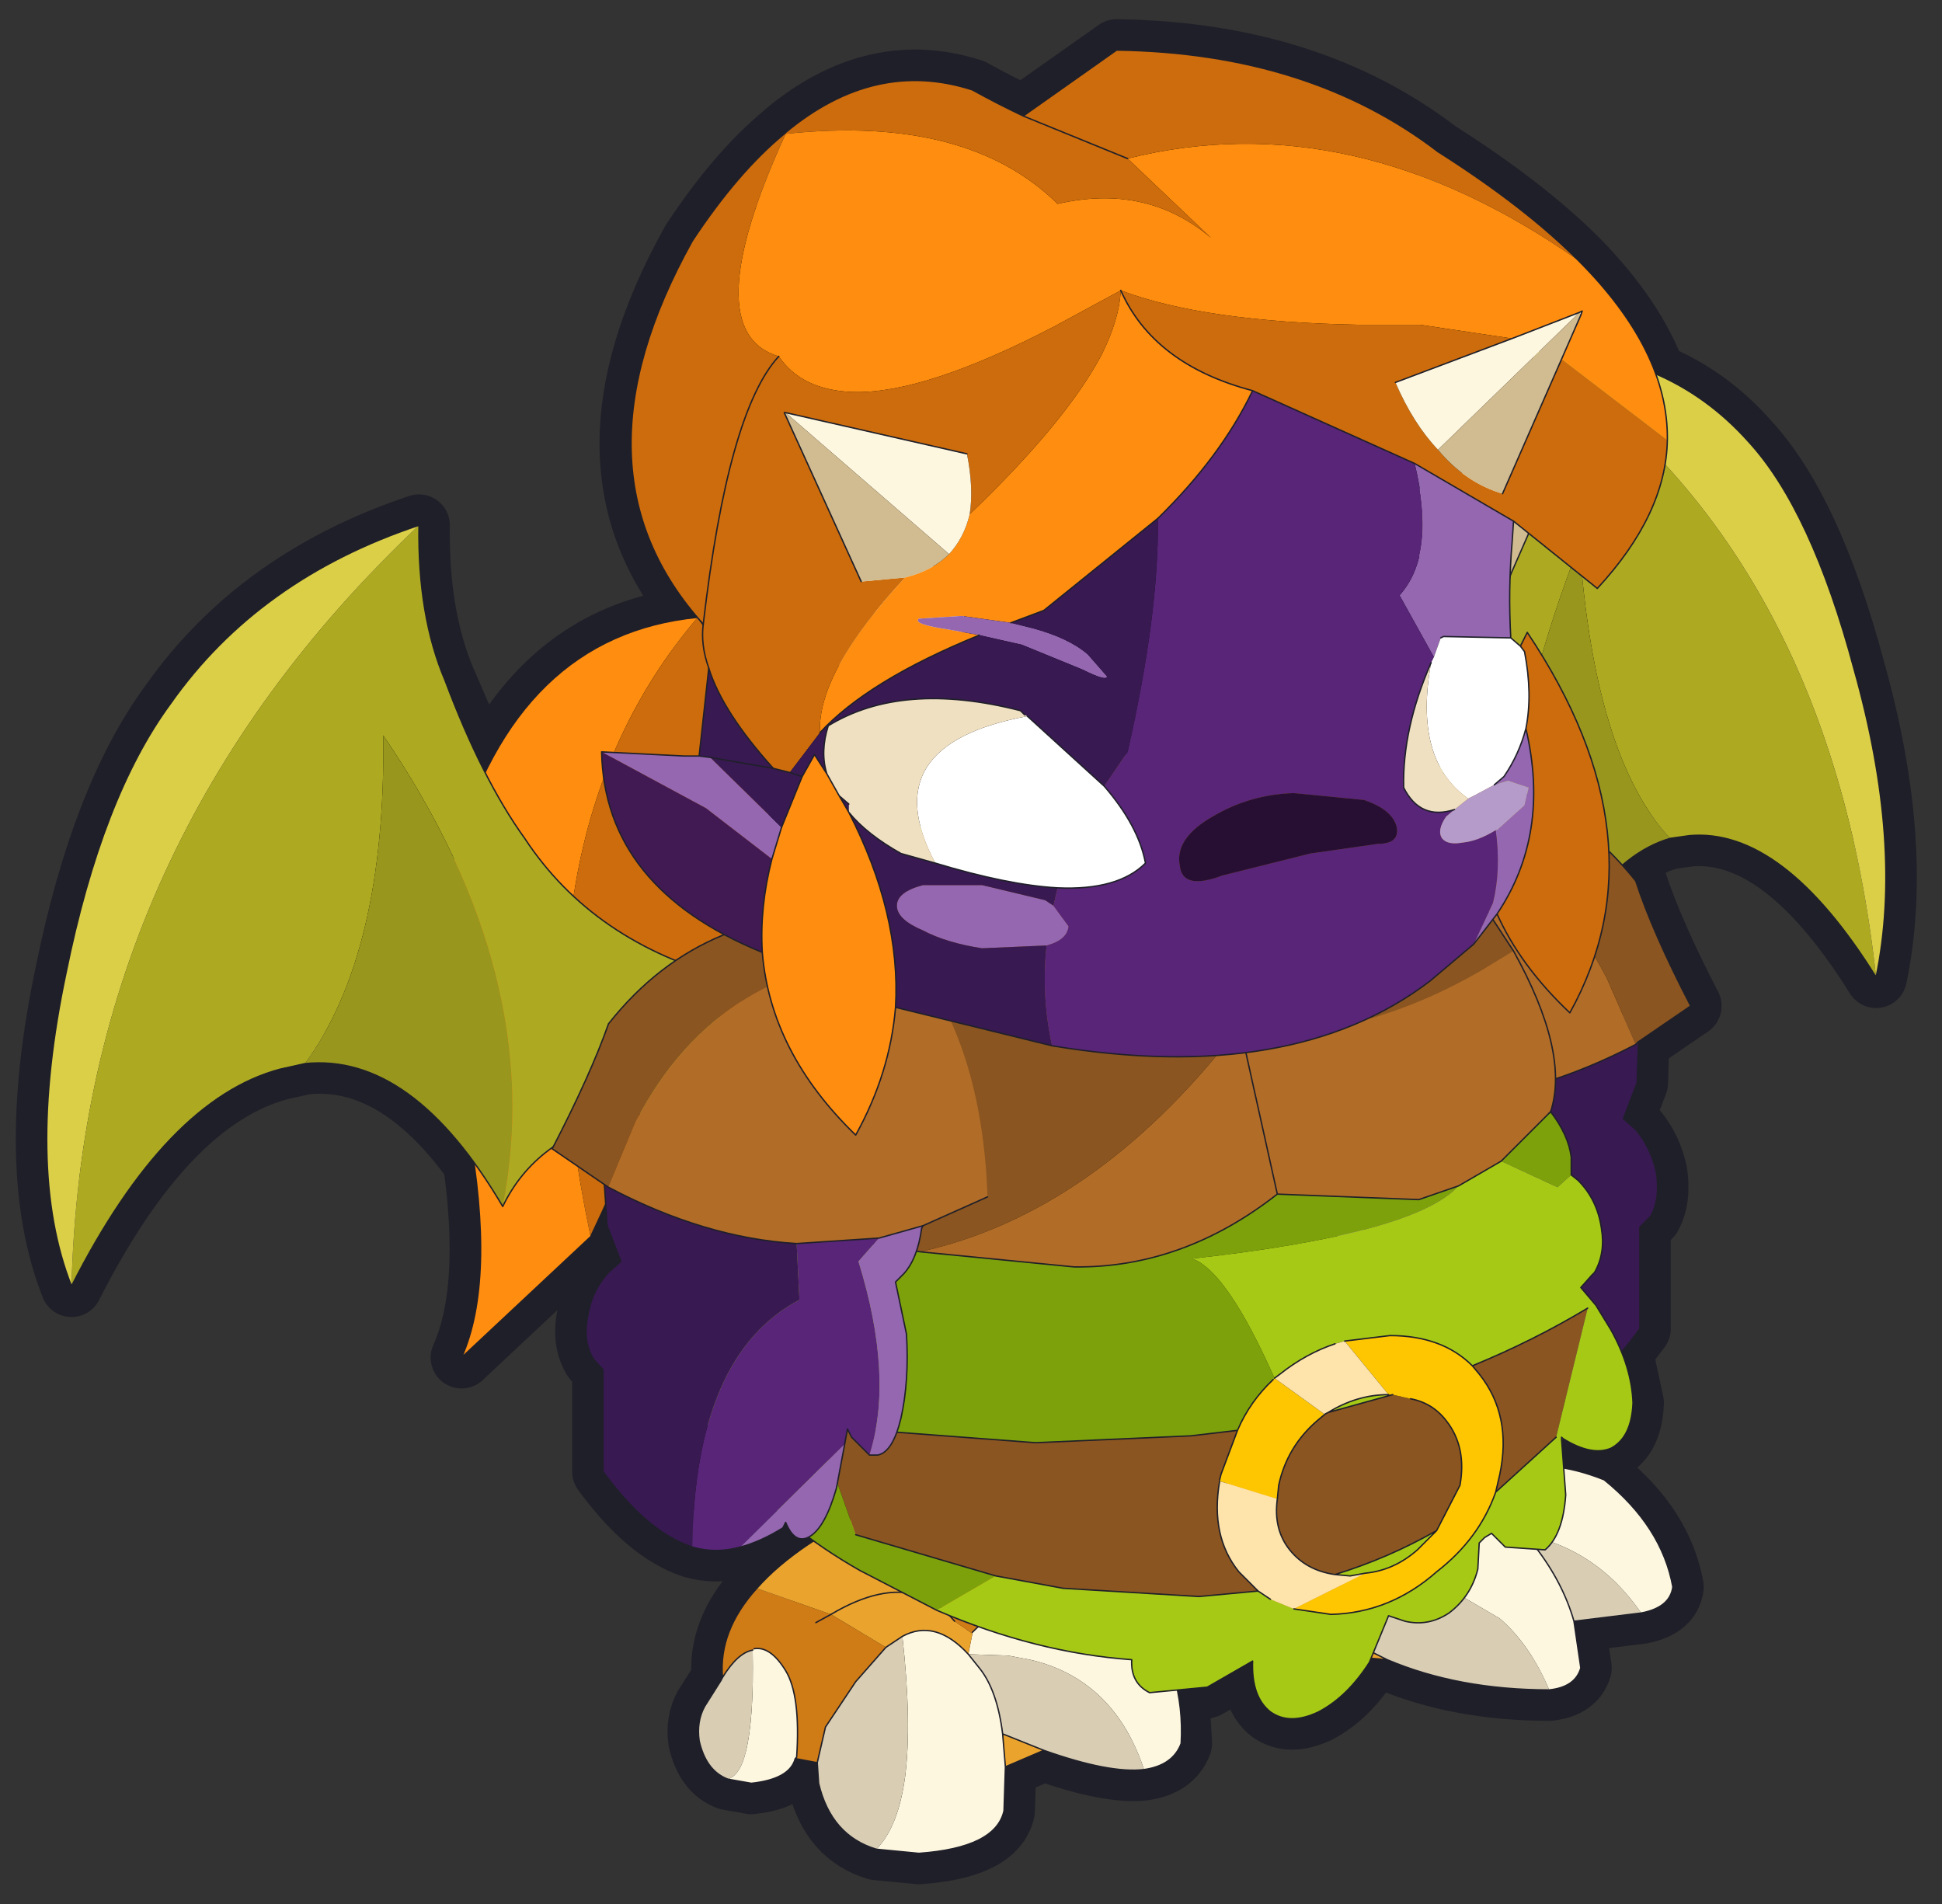
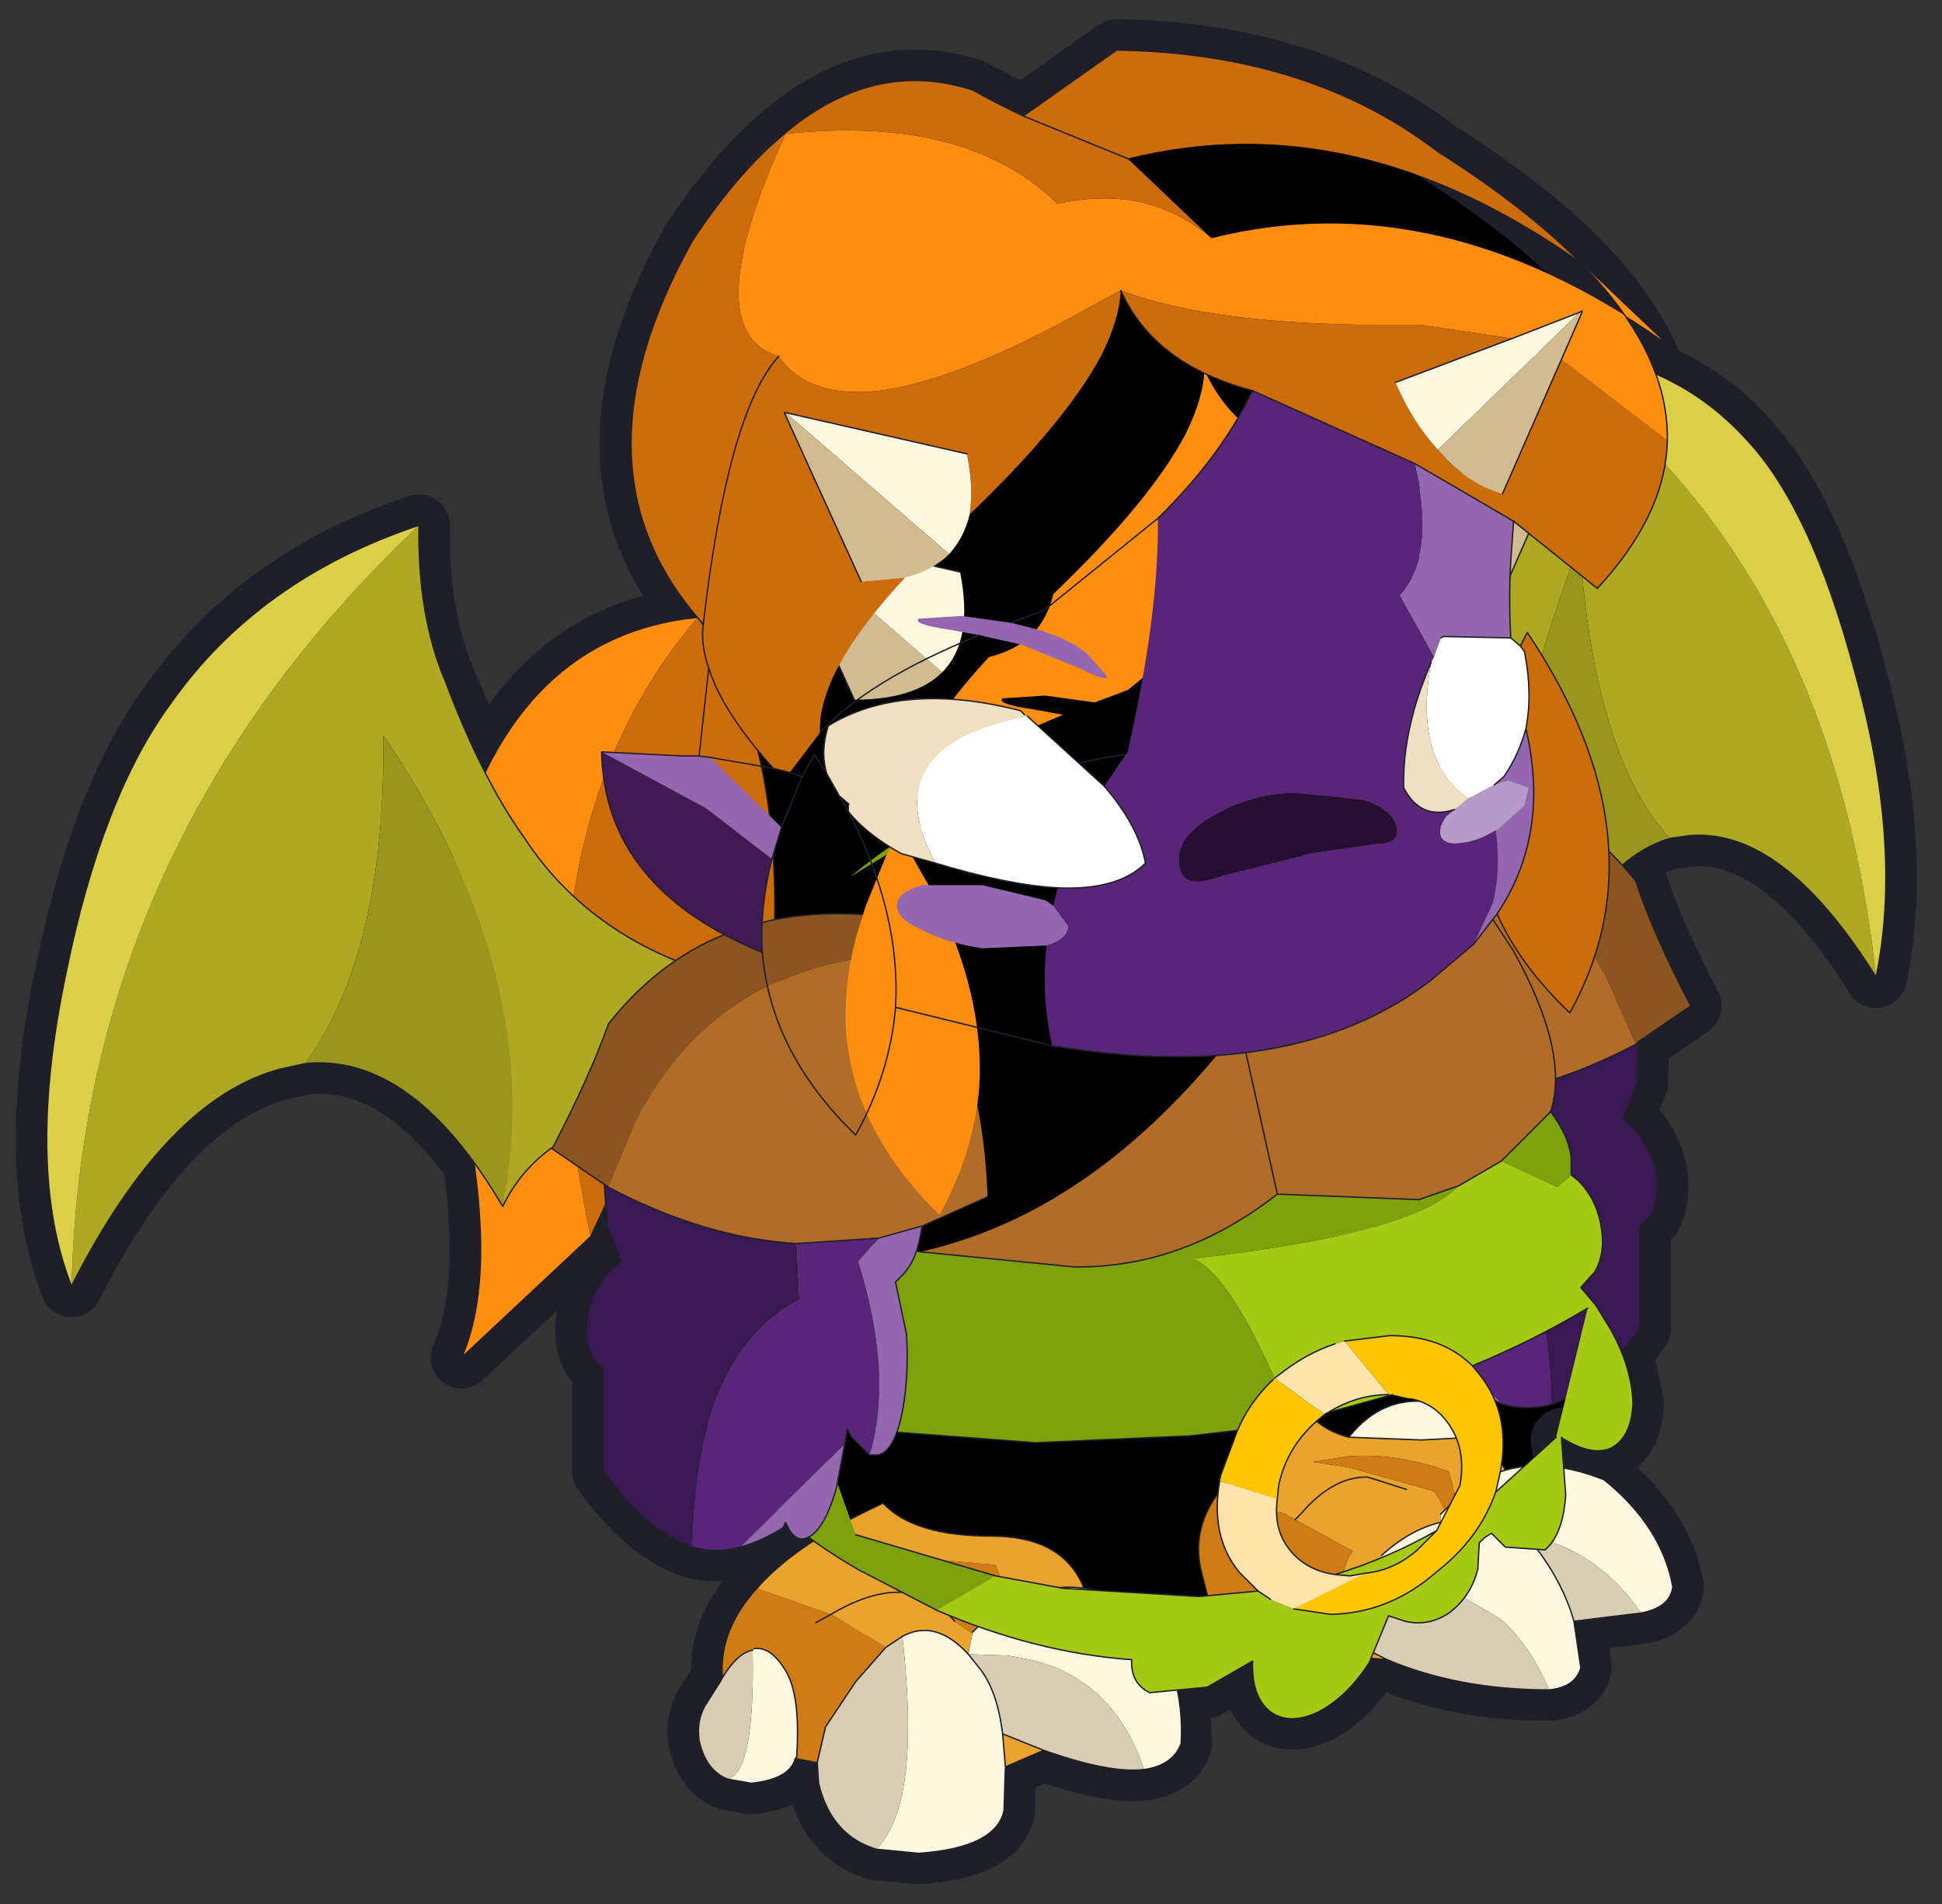
<svg xmlns="http://www.w3.org/2000/svg" xmlns:xlink="http://www.w3.org/1999/xlink" width="153" height="150">
  <rect width="100%" height="100%" fill="#333333" stroke="none" />
  <defs>
    <g transform="matrix(1,0,0,1,192.55,294) " id="shape0">
      <path id="svg_1" stroke-opacity="0" stroke-linejoin="round" stroke-linecap="round" stroke="#ff00ff" fill="none" d="m187.95,-293.5l0,380l-379.95,0l-0.05,0l0,-380l380,0m-95,294.1l-189.95,0" />
      <path id="svg_2" stroke-opacity="0" stroke-linejoin="round" stroke-linecap="round" stroke="#ff00ff" fill="none" d="m187.95,-293.5l-190,190l190,190m-380,-380l190,190l-189.95,190" />
    </g>
    <g transform="matrix(1,0,0,1,34.55,33.9) " id="sprite0">
      <use id="svg_3" xlink:href="#shape1" width="69.15" transform="matrix(1,0,0,1,-34.55,-33.9) " height="67.85" />
    </g>
    <g transform="matrix(1,0,0,1,34.55,33.9) " id="shape1">
      <path id="svg_4" fill-rule="evenodd" fill="#000000" d="m25.1,-21q1.95,0.8 3.4,2.45q2.3,2.5 3.85,8.3q1.8,6.4 0.8,11.2q-3.4,-5.45 -6.8,-5.15l-0.7,0.1q-0.95,0.25 -1.75,1l0.5,0.55q0.6,1.85 2,4.55l-1.9,1.3l-0.05,1.5l-0.5,1.3l0.45,0.4q0.55,0.65 0.75,1.55q0.15,0.95 -0.2,1.6l-0.4,0.4l0,0.15l0,3.55l-0.65,0.85l0.4,1.85q-0.05,1.25 -0.8,1.65q-0.7,0.3 -1.75,-0.35l-0.05,0.05l0.15,1.05l1.4,0.4q2.1,1.7 2.5,3.9q-0.1,0.75 -1.15,0.95l-2.45,0.3l0.25,1.7q-0.2,0.7 -1.15,0.8q-3.3,0 -5.9,-1.1l-0.55,0l-0.1,0.1q-0.8,1.25 -1.85,1.8q-1.05,0.5 -1.75,0q-0.7,-0.55 -0.65,-1.85l-1.65,0.95l-1.05,0.3l0.1,1.75q-0.3,0.8 -1.35,0.95q-1.25,0.15 -3.65,-0.7l-1.4,0.6l-0.05,1.6q-0.3,1.35 -3.1,1.55l-1.55,-0.15q-1.65,-0.5 -2.1,-2.4l-0.05,-0.75l-0.8,-0.15q-0.2,0.75 -1.6,0.9l-0.85,-0.15q-0.8,-0.3 -1.05,-1.4q-0.1,-0.7 0.2,-1.25l0.6,-0.95l0.05,-0.1q-0.15,-1.7 1.25,-3.25l2,-1.65l0.05,-0.05l-0.15,-0.15q-0.5,0.25 -0.85,-0.55l-0.1,0.2q-0.8,0.5 -1.55,0.7q-0.9,0.25 -1.75,0q-1.65,-0.55 -3.25,-2.75l0,-3.55l0,-0.15l-0.35,-0.4q-0.4,-0.65 -0.2,-1.6q0.15,-0.9 0.75,-1.55l0.45,-0.4l-0.5,-1.3l-0.1,-0.7l-0.25,0.5l-0.25,0.6l-4.7,4.4q1.1,-2.45 0.45,-7.1q-2.85,-3.95 -6.15,-3.6l-0.9,0.2q-4.15,1.1 -7.6,7.9q-1.7,-4.3 -0.2,-11.4q1.3,-6.4 3.8,-9.8q3.2,-4.55 9.05,-6.5q-0.05,3.3 0.95,5.65l1.45,3.35q2.5,-5.15 7.75,-5.65q-4.8,-5.5 -0.2,-13.7q1.65,-2.5 3.35,-3.9l0.05,-0.05q3.25,-2.7 6.8,-1.55q0.9,0.5 1.85,0.95l3.4,-2.4q7,0.1 11.7,3.7q3.15,2 5.1,3.95q2.05,2.1 2.8,4.15m-5.25,7.3l0,0.1l0.05,-0.2l-0.05,0.1" />
      <path id="svg_5" stroke-width="2.25" stroke-linejoin="round" stroke-linecap="round" stroke="#1f1f29" fill="none" d="m25.1,-21q-0.75,-2.05 -2.8,-4.15q-1.95,-1.95 -5.1,-3.95q-4.7,-3.6 -11.7,-3.7l-3.4,2.4q-0.95,-0.45 -1.85,-0.95q-3.55,-1.15 -6.8,1.55l-0.05,0.05q-1.7,1.4 -3.35,3.9q-4.6,8.2 0.2,13.7q-5.25,0.5 -7.75,5.65l-1.45,-3.35q-1,-2.35 -0.95,-5.65q-5.85,1.95 -9.05,6.5q-2.5,3.4 -3.8,9.8q-1.5,7.1 0.2,11.4q3.45,-6.8 7.6,-7.9l0.9,-0.2q3.3,-0.35 6.15,3.6q0.65,4.65 -0.45,7.1l4.7,-4.4l0.25,-0.6l0.25,-0.5l0.1,0.7l0.5,1.3l-0.45,0.4q-0.6,0.65 -0.75,1.55q-0.2,0.95 0.2,1.6l0.35,0.4l0,0.15l0,3.55q1.6,2.2 3.25,2.75q0.85,0.25 1.75,0q0.75,-0.2 1.55,-0.7l0.1,-0.2q0.35,0.8 0.85,0.55l0.15,0.15l-0.05,0.05l-2,1.65q-1.4,1.55 -1.25,3.25l-0.05,0.1l-0.6,0.95q-0.3,0.55 -0.2,1.25q0.25,1.1 1.05,1.4l0.85,0.15q1.4,-0.15 1.6,-0.9l0.8,0.15l0.05,0.75q0.45,1.9 2.1,2.4l1.55,0.15q2.8,-0.2 3.1,-1.55l0.05,-1.6l1.4,-0.6q2.4,0.85 3.65,0.7q1.05,-0.15 1.35,-0.95l-0.1,-1.75l1.05,-0.3l1.65,-0.95q-0.05,1.3 0.65,1.85q0.7,0.5 1.75,0q1.05,-0.55 1.85,-1.8l0.1,-0.1l0.55,0q2.6,1.1 5.9,1.1q0.95,-0.1 1.15,-0.8l-0.25,-1.7l2.45,-0.3q1.05,-0.2 1.15,-0.95q-0.4,-2.2 -2.5,-3.9l-1.4,-0.4l-0.15,-1.05l0.05,-0.05q1.05,0.65 1.75,0.35q0.75,-0.4 0.8,-1.65l-0.4,-1.85l0.65,-0.85l0,-3.55l0,-0.15l0.4,-0.4q0.35,-0.65 0.2,-1.6q-0.2,-0.9 -0.75,-1.55l-0.45,-0.4l0.5,-1.3l0.05,-1.5l1.9,-1.3q-1.4,-2.7 -2,-4.55l-0.5,-0.55q0.8,-0.75 1.75,-1l0.7,-0.1q3.4,-0.3 6.8,5.15q1,-4.8 -0.8,-11.2q-1.55,-5.8 -3.85,-8.3q-1.45,-1.65 -3.4,-2.45z" />
      <path id="svg_6" fill-rule="evenodd" fill="#ff8d0f" d="m-13.65,10.4l-4.7,4.4q1.25,-2.8 0.25,-8.35q-1.3,-6.45 -0.5,-10q2.25,-7.95 8.85,-8.6q-6.95,8.15 -3.9,22.55" />
      <path id="svg_7" fill-rule="evenodd" fill="#cc6c0c" d="m-13.65,10.4q-3.05,-14.4 3.9,-22.55q2.9,3.9 2.8,11q-0.15,9.75 0.25,11.7l-4.55,-6q-0.65,2.15 -2.4,5.85" />
      <path id="svg_8" stroke-width="0.05" stroke-linejoin="round" stroke-linecap="round" stroke="#1f1f29" fill="none" d="m-9.75,-12.15q-6.6,0.65 -8.85,8.6q-0.8,3.55 0.5,10q1,5.55 -0.25,8.35l4.7,-4.4m3.9,-22.55q2.9,3.9 2.8,11q-0.15,9.75 0.25,11.7l-4.55,-6q-0.65,2.15 -2.4,5.85" />
      <path id="svg_9" fill-rule="evenodd" fill="#adaa22" d="m12.9,-1.9q3.9,-2.95 5.65,-7.55q1,-2.6 1.8,-6.55q0.6,-2.65 0.3,-5.85q10.8,7.25 12.5,22.8q-3.4,-5.45 -6.8,-5.15l-0.7,0.1q-2.75,-2.95 -3.3,-10.7q-4.1,10.6 -2.1,18.2q-1.15,-2 -3.75,-1.7q-2.65,0.5 -3.5,2.6q1.15,-3.15 -0.1,-6.2" />
      <path id="svg_10" fill-rule="evenodd" fill="#dbcf48" d="m33.15,0.95q-1.7,-15.55 -12.5,-22.8q4.85,-0.05 7.85,3.3q2.3,2.5 3.85,8.3q1.8,6.4 0.8,11.2" />
      <path id="svg_11" fill-rule="evenodd" fill="#99961e" d="m20.25,3.4q-2,-7.6 2.1,-18.2q0.55,7.75 3.3,10.7q-3.25,0.95 -5.4,7.5" />
      <path id="svg_12" stroke-width="0.05" stroke-linejoin="round" stroke-linecap="round" stroke="#1f1f29" fill="none" d="m20.65,-21.85q0.3,3.2 -0.3,5.85q-0.8,3.95 -1.8,6.55q-1.75,4.6 -5.65,7.55m0.1,6.2q0.85,-2.1 3.5,-2.6q2.6,-0.3 3.75,1.7q2.15,-6.55 5.4,-7.5l0.7,-0.1q3.4,-0.3 6.8,5.15m-12.5,-22.8q4.85,-0.05 7.85,3.3q2.3,2.5 3.85,8.3q1.8,6.4 0.8,11.2" />
      <path id="svg_13" fill-rule="evenodd" fill="#adaa22" d="m-8.6,1q-1.2,3.55 0.5,6.2q-1.2,-1.75 -4.4,-1.15q-3.15,0.75 -4.35,3.25q1.65,-8.35 -4.35,-17.15q0.1,7.9 -2.85,11.95l-0.9,0.2q-4.15,1.1 -7.6,7.9q0.4,-16.1 12.65,-27.7q-0.05,3.3 0.95,5.65q1.35,3.6 2.9,5.75q2.5,3.8 7.45,5.1" />
      <path id="svg_14" fill-rule="evenodd" fill="#99961e" d="m-16.85,9.3q-3.3,-5.6 -7.2,-5.2q2.95,-4.05 2.85,-11.95q6,8.8 4.35,17.15" />
      <path id="svg_15" fill-rule="evenodd" fill="#dbcf48" d="m-32.55,12.2q-1.7,-4.3 -0.2,-11.4q1.3,-6.4 3.8,-9.8q3.2,-4.55 9.05,-6.5q-12.25,11.6 -12.65,27.7" />
      <path id="svg_16" stroke-width="0.05" stroke-linejoin="round" stroke-linecap="round" stroke="#1f1f29" fill="none" d="m-8.1,7.2q-1.2,-1.75 -4.4,-1.15q-3.15,0.75 -4.35,3.25q-3.3,-5.6 -7.2,-5.2l-0.9,0.2q-4.15,1.1 -7.6,7.9q-1.7,-4.3 -0.2,-11.4q1.3,-6.4 3.8,-9.8q3.2,-4.55 9.05,-6.5q-0.05,3.3 0.95,5.65q1.35,3.6 2.9,5.75q2.5,3.8 7.45,5.1" />
      <path id="svg_17" fill-rule="evenodd" fill="#8a5520" d="m13.4,-5.1l1.35,-1.4q6.05,-0.55 9.65,3.95q0.6,1.85 2,4.55l-1.9,1.3l-0.1,0.1l-1.05,-2.4q-3.05,-5.9 -9.95,-6.1" />
      <path id="svg_18" fill-rule="evenodd" fill="#b16c27" d="m13.4,-5.1q6.9,0.2 9.95,6.1l1.05,2.4q-3.55,1.85 -6.9,2.05l-2.95,-0.2l-1.6,-0.45l-2.4,-1.05q0.2,-5.65 2.85,-8.85" />
      <path id="svg_19" fill-rule="evenodd" fill="#9467b0" d="m12.95,4.8l1.6,0.45l0.7,0.85q-1.3,4.2 -0.4,7.05l-0.3,0q-0.55,-0.1 -0.8,-1.35q-0.35,-1.35 -0.2,-3.05q0.1,-1.05 0.35,-1.9l-0.3,-0.3q-0.5,-0.55 -0.65,-1.65l0,-0.1m2.8,7.95l3.8,3.75l-1.5,-0.7l-0.15,-0.2q-0.35,0.85 -0.85,0.5q-0.6,-0.35 -1,-1.75l-0.3,-1.6" />
      <path id="svg_20" fill-rule="evenodd" fill="#582578" d="m14.55,5.25l2.95,0.2l-0.1,2l0,0.05q3.8,2 3.95,9q-0.9,0.25 -1.8,0l-3.8,-3.75l-0.05,-0.55l-0.2,0.3l-0.65,0.65q-0.9,-2.85 0.4,-7.05l-0.7,-0.85" />
      <path id="svg_21" fill-rule="evenodd" fill="#381952" d="m24.4,3.4l0.1,-0.1l-0.05,1.5l-0.5,1.3l0.45,0.4q0.55,0.65 0.75,1.55q0.15,0.95 -0.2,1.6l-0.4,0.4l0,0.15l0,3.55q-1.6,2.2 -3.2,2.75q-0.15,-7 -3.95,-9l0,-0.05l0.1,-2q3.35,-0.2 6.9,-2.05" />
      <path id="svg_22" stroke-width="0.05" stroke-linejoin="round" stroke-linecap="round" stroke="#1f1f29" fill="none" d="m24.4,3.4l0.1,-0.1l1.9,-1.3m-13.45,2.8l1.6,0.45l2.95,0.2q3.35,-0.2 6.9,-2.05m-11.45,1.4l-2.4,-1.05" />
      <path id="svg_23" stroke-width="0.05" stroke-linejoin="round" stroke-linecap="round" stroke="#1f1f29" fill="none" d="m26.4,2q-1.4,-2.7 -2,-4.55q-3.6,-4.5 -9.65,-3.95m0.1,19.65l-0.3,0q-0.55,-0.1 -0.8,-1.35q-0.35,-1.35 -0.2,-3.05q0.1,-1.05 0.35,-1.9l-0.3,-0.3q-0.5,-0.55 -0.65,-1.65l0,-0.1m1.9,8.35l0.65,-0.65l0.2,-0.3l0.05,0.55m3.8,3.75q0.9,0.25 1.8,0m-1.8,0l-1.5,-0.7l-0.15,-0.2q-0.35,0.85 -0.85,0.5q-0.6,-0.35 -1,-1.75l-0.3,-1.6m8.75,-9.45l-0.05,1.5l-0.5,1.3l0.45,0.4q0.55,0.65 0.75,1.55q0.15,0.95 -0.2,1.6l-0.4,0.4l0,0.15l0,3.55q-1.6,2.2 -3.2,2.75" />
      <path id="svg_24" fill-rule="evenodd" fill="#eaa32d" d="m18.55,17.7l0.6,0.2l0.35,0.7l0.15,0.3q-1,0.3 -1.8,1.05l-0.25,-1q-1.95,-0.7 -3.7,-0.55l-1.25,0.2l1.3,0.2l3.05,0.85l0.1,0.05l0.35,0.65l-0.15,0.15l0,0.3q-1.1,0.25 -2.15,1.2l-0.05,0.75l-0.35,2.75l0.6,0.3l-1.75,-0.15q-0.15,-3 0.5,-3.8l-2.1,-1.15l-0.35,-0.2l-2.5,-0.7q1.05,-1.45 3.55,-2.75q0.5,0.45 1.25,0.65l2.65,0.1l1.95,-0.1m-6.55,3l0.2,-0.2q1.15,-1.35 2.4,-1.35l0.2,0.05l1.25,0.4l-1.25,-0.4l-0.2,-0.05q-1.25,0 -2.4,1.35l-0.2,0.2" />
      <path id="svg_25" fill-rule="evenodd" fill="#fef7e0" d="m19.65,18.9q1.6,-0.45 3.6,0.35q2.1,1.7 2.5,3.9q-0.1,0.75 -1.15,0.95q-1.7,-2.45 -4.5,-2.9l-0.35,-0.05l1,0.55q1,1.3 1.4,2.7l0.25,1.7q-0.2,0.7 -1.15,0.8q-0.7,-1.65 -1.8,-2.6l-2.05,-1.2l-2.3,-0.35l0.05,-0.75q1.05,-0.95 2.15,-1.2l0,-0.3l0.15,-0.15l0.4,-0.4q0.8,-0.75 1.8,-1.05m-5.7,-1.2q1.35,-1.7 3.4,-1.2l1.2,1.2l-1.95,0.1l-2.65,-0.1m3.35,3.1q1.2,-0.25 2.45,0.35q-1.25,-0.6 -2.45,-0.35" />
      <path id="svg_26" fill-rule="evenodd" fill="#cf7b16" d="m13.6,25.65l-4.45,-0.85l-0.55,-2.15q-0.4,-1.5 0.55,-2.85l2.5,0.7l0.35,0.2l2.1,1.15q-0.65,0.8 -0.5,3.8m3.85,-5.3l-0.35,-0.65l-0.1,-0.05l-3.05,-0.85l-1.3,-0.2l1.25,-0.2q1.75,-0.15 3.7,0.55l0.25,1l-0.4,0.4" />
      <path id="svg_27" fill-rule="evenodd" fill="#d9ceb4" d="m24.6,24.1l-2.45,0.3q-0.4,-1.4 -1.4,-2.7l-1,-0.55l0.35,0.05q2.8,0.45 4.5,2.9m-3.35,2.8q-3.3,0 -5.9,-1.1l-0.6,-0.3l0.35,-2.75l2.3,0.35l2.05,1.2q1.1,0.95 1.8,2.6" />
      <path id="svg_28" stroke-width="0.05" stroke-linejoin="round" stroke-linecap="round" stroke="#1f1f29" fill="none" d="m18.55,17.7l0.6,0.2l0.35,0.7l0.15,0.3q1.6,-0.45 3.6,0.35q2.1,1.7 2.5,3.9q-0.1,0.75 -1.15,0.95l-2.45,0.3l0.25,1.7q-0.2,0.7 -1.15,0.8q-3.3,0 -5.9,-1.1l-1.75,-0.15l-4.45,-0.85l-0.55,-2.15q-0.4,-1.5 0.55,-2.85q1.05,-1.45 3.55,-2.75q0.5,0.45 1.25,0.65q1.35,-1.7 3.4,-1.2l1.2,1.2l-1.95,0.1l-2.65,-0.1m2.1,1.9l-1.25,-0.4l-0.2,-0.05q-1.25,0 -2.4,1.35l-0.2,0.2m5.85,-0.75q0.8,-0.75 1.8,-1.05m-4.5,3.1q1.05,-0.95 2.15,-1.2m0,-0.3l0.15,-0.15l0.4,-0.4m-3.1,5.55l0.6,0.3m4.4,-4.65l1,0.55q1,1.3 1.4,2.7m-2.4,-3.25q-1.25,-0.6 -2.45,-0.35" />
      <path id="svg_29" fill-rule="evenodd" fill="#fef7e0" d="m-7.75,25.45l0.05,-0.05q0.6,-0.1 1.15,0.8q0.55,0.9 0.4,3.15l-0.05,0.05q-0.2,0.75 -1.6,0.9l-0.85,-0.15q0.45,-0.15 0.65,-1q0.3,-1.2 0.25,-3.7m8,-0.6l0,-0.05q0.65,-0.65 1.35,-1q1.35,-0.8 2.7,-0.6q1.05,0.1 2.15,0.85q1.55,2.2 1.4,4.8q-0.3,0.8 -1.35,0.95q-0.7,-2.1 -2.2,-3.15q-0.85,-0.6 -1.95,-0.85l-0.8,-0.15l-1.45,-0.05l0.4,0.5q0.65,0.8 0.85,2.4l0.1,1.2l-0.05,1.6q-0.3,1.35 -3.1,1.55l-1.55,-0.15q0.8,-0.8 1.05,-2.65q0.25,-1.95 -0.1,-5.1q1.2,-0.65 2.4,0.65l0.15,-0.75" />
      <path id="svg_30" fill-rule="evenodd" fill="#cf7b16" d="m-7.7,25.4l-0.05,0.05q-0.55,0.1 -1.1,1q-0.15,-1.7 1.25,-3.25l2.7,0.95l-0.55,0.3l0.55,-0.3l2,1.2l-1.1,1.25l-1.1,1.65l-0.3,1.3l-0.8,-0.15l0.05,-0.05q0.15,-2.25 -0.4,-3.15q-0.55,-0.9 -1.15,-0.8m7.3,-1q-0.5,-0.6 -1.1,-0.85l-0.2,-0.1l-1.75,-1.5l4.55,0.4l0.5,1.45q-0.7,0.35 -1.35,1l0,0.05l-0.65,-0.45" />
      <path id="svg_31" fill-rule="evenodd" fill="#eaa32d" d="m-4.9,24.15l-2.7,-0.95q1.45,-1.65 4.6,-3.1q1.1,1.2 3.95,1.2q2.5,0 3.3,1.75l0.05,0.15q-1.35,-0.2 -2.7,0.6l-0.5,-1.45l-4.55,-0.4l1.75,1.5l0.2,0.1q0.6,0.25 1.1,0.85l0.65,0.45l-0.15,0.75q-1.2,-1.3 -2.4,-0.65l-0.6,0.4l-2,-1.2q1.85,-1.1 3.2,-0.7q-1.35,-0.4 -3.2,0.7m6.35,5.55l-0.1,-1.2l1.5,0.6l-1.4,0.6" />
      <path id="svg_32" fill-rule="evenodd" fill="#d9ceb4" d="m-7.75,25.45q0.05,2.5 -0.25,3.7q-0.2,0.85 -0.65,1q-0.8,-0.3 -1.05,-1.4q-0.1,-0.7 0.2,-1.25l0.6,-0.95l0.05,-0.1q0.55,-0.9 1.1,-1m4.85,-0.1l0.6,-0.4q0.35,3.15 0.1,5.1q-0.25,1.85 -1.05,2.65q-1.65,-0.5 -2.1,-2.4l-0.05,-0.75l0.3,-1.3l1.1,-1.65l1.1,-1.25m3,0.25l1.45,0.05l0.8,0.15q1.1,0.25 1.95,0.85q1.5,1.05 2.2,3.15q-1.25,0.15 -3.65,-0.7l-1.5,-0.6q-0.2,-1.6 -0.85,-2.4l-0.4,-0.5" />
      <path id="svg_33" stroke-width="0.05" stroke-linejoin="round" stroke-linecap="round" stroke="#1f1f29" fill="none" d="m-8.65,30.15l0.85,0.15q1.4,-0.15 1.6,-0.9l0.05,-0.05q0.15,-2.25 -0.4,-3.15q-0.55,-0.9 -1.15,-0.8m2.8,-1.25l-0.55,0.3m-2.15,-1.25q-1.4,1.55 -1.25,3.25q0.55,-0.9 1.1,-1m6.05,-2l0.2,0.1q0.6,0.25 1.1,0.85m0.65,0.4q0.65,-0.65 1.35,-1m-3.3,-0.35q-1.35,-0.4 -3.2,0.7m2,1.2l0.6,-0.4q1.2,-0.65 2.4,0.65m6.4,4.2q1.05,-0.15 1.35,-0.95q0.15,-2.6 -1.4,-4.8q-1.1,-0.75 -2.15,-0.85q-1.35,-0.2 -2.7,0.6m-9.2,-0.6q1.45,-1.65 4.6,-3.1q1.1,1.2 3.95,1.2q2.5,0 3.3,1.75l0.05,0.15m-13.15,3.25l-0.05,0.1l-0.6,0.95q-0.3,0.55 -0.2,1.25q0.25,1.1 1.05,1.4m10,-1.65q-0.2,-1.6 -0.85,-2.4l-0.4,-0.5m1.35,4.1l-0.1,-1.2l1.5,0.6q2.4,0.85 3.65,0.7m-9.75,2.9l1.55,0.15q2.8,-0.2 3.1,-1.55l0.05,-1.6l1.4,-0.6m-9.05,0.3l0.8,0.15l0.3,-1.3l1.1,-1.65l1.1,-1.25m-2.5,4.2l0.05,0.75q0.45,1.9 2.1,2.4" />
-       <path id="svg_34" fill-rule="evenodd" fill="#8a5520" d="m1.85,-6.1q7.45,-2.95 14.7,1.4q0.25,0.15 0.55,0.35l2.85,4.35l-1.15,0.7q-4.4,2.55 -8.75,2.3l-0.1,-0.2l-0.2,0.25q-5.1,6.5 -11.4,7.9l-2.45,-0.4q-5.7,-4.5 -4.3,-6.8l0,-0.45q0,-2.95 4.2,-6l4.1,-2.5l1.95,-0.9m-0.75,28.85l-5.1,-1.5l-1.4,-3.95l7.95,0.6l5.65,-0.25l1.7,-0.2l-0.6,1.6l-0.05,0.2l0,0.05q-0.35,2 0.7,3.3l0.7,0.7l-2.15,0.2l-4.95,-0.3l-2.45,-0.45m17.35,-7.65q2.2,-0.9 4.2,-2.1l-1.15,4.7l-2.2,2l0.15,-0.65q0.45,-2.15 -0.75,-3.65l-0.25,-0.3m-2.25,1.2q0.8,0.15 1.3,0.8q0.75,0.95 0.5,2.35l-0.85,1.65q-1.75,1 -3.7,1.6q-1.05,-0.15 -1.65,-0.9q-0.6,-0.75 -0.45,-1.85l0.05,-0.5q0.3,-1.4 1.4,-2.35l0.3,-0.25l0.1,-0.05l2.35,-0.65l0.65,0.15" />
      <path id="svg_35" fill-rule="evenodd" fill="#b16c27" d="m-1.65,10.95q6.3,-1.4 11.4,-7.9l0.2,-0.25l0.1,0.2q4.35,0.25 8.75,-2.3l1.15,-0.7q2.05,3.7 1.35,5.85l-0.05,0.05l-1.75,1.75l-1.55,0.9l-1.45,0.5l-5.15,-0.2q-3.45,2.7 -7.4,2.65l-5.6,-0.55m11.7,-7.95l1.3,5.85l-1.3,-5.85" />
      <path id="svg_36" fill-rule="evenodd" fill="#7da10b" d="m1.85,-6.1l-1.95,0.9l-4.1,2.5q2.9,-2.4 6.05,-3.4m-10.25,9.4l0,0.45q-1.4,2.3 4.3,6.8l2.45,0.4l5.6,0.55q3.95,0.05 7.4,-2.65l5.15,0.2l1.45,-0.5q-1.6,1.75 -9.7,2.65q1.15,0.4 2.7,3.7l0.3,0.65l-0.05,0.05q-0.85,0.8 -1.3,1.85l-1.7,0.2l-5.65,0.25l-7.95,-0.6l1.4,3.95l5.1,1.5l-2.15,1.25l-2.8,-1.45q-10.8,-6.15 -4.55,-19.25m29.7,2.55q0.65,0.85 0.75,1.65l0,0.65l-0.5,0.45l-2.05,-0.95l1.75,-1.75l0.05,-0.05" />
      <path id="svg_37" fill-rule="evenodd" fill="#a6c916" d="m22.05,8.15l0.25,0.2q0.7,0.7 0.85,1.75q0.15,0.9 -0.25,1.6l-0.1,0.1l-0.4,0.45l0.55,0.65l0.55,0.9q0.75,1.35 0.8,2.65q-0.05,1.25 -0.8,1.65q-0.7,0.3 -1.75,-0.35l-0.05,-0.05l0,0.1l0.15,2q-0.1,1.45 -0.75,2l-1.45,-0.1l-0.5,-0.5l-0.25,0.15l-0.2,0.2l-0.05,0.95q-0.25,1 -1.05,1.6q-0.75,0.5 -1.6,0.3l-0.6,-0.2l-0.7,1.7q-0.8,1.25 -1.85,1.8q-1.05,0.5 -1.75,0q-0.7,-0.55 -0.65,-1.85l-1.65,0.95l-2.1,0.2q-0.7,-0.35 -0.65,-1.2q-3.5,-0.25 -7.1,-1.8l2.15,-1.25l2.45,0.45l4.95,0.3l2.15,-0.2l0.45,0.3l0.85,0.35l1.35,0.2q2.15,-0.05 3.85,-1.55q1.55,-1.2 2.15,-2.9l2.2,-2l1.15,-4.7q-2,1.2 -4.2,2.1q-1.1,-1.1 -3,-1.1l-1.65,0.2l-0.35,0.1q-1.05,0.35 -2,1.1l-0.2,0.15l-0.3,-0.65q-1.55,-3.3 -2.7,-3.7q8.1,-0.9 9.7,-2.65l1.55,-0.9l2.05,0.95l0.5,-0.45m-4.9,12.95l-0.7,0.7q-0.85,0.75 -1.9,0.85l-0.55,0.1l-0.55,-0.05q1.95,-0.6 3.7,-1.6m-1.75,-4.95l0.15,0l-2.35,0.65q1.05,-0.65 2.2,-0.65" />
      <path id="svg_38" fill-rule="evenodd" fill="#ebe0c3" d="m21.75,17.75l-0.05,0.05l0,-0.1l0.05,0.05" />
      <path id="svg_39" fill-rule="evenodd" fill="#fec501" d="m9.9,17.45q0.45,-1.05 1.3,-1.85l0.05,-0.05l1.8,1.3l0.05,0l-0.3,0.25q-1.1,0.95 -1.4,2.35l-0.05,0.5l-2.1,-0.65l0,-0.05l0.05,-0.2l0.6,-1.6m3.9,-3.25l1.65,-0.2q1.9,0 3,1.1l0.25,0.3q1.2,1.5 0.75,3.65l-0.15,0.65q-0.6,1.7 -2.15,2.9q-1.7,1.5 -3.85,1.55l-1.35,-0.2l2.6,-1.3q1.05,-0.1 1.9,-0.85l0.7,-0.7l0.85,-1.65q0.25,-1.4 -0.5,-2.35q-0.5,-0.65 -1.3,-0.8l-0.65,-0.15l-0.15,0l-1.6,-1.95" />
      <path id="svg_40" fill-rule="evenodd" fill="#fee4ab" d="m11.25,15.55l0.2,-0.15q0.95,-0.75 2,-1.1l0.35,-0.1l1.6,1.95q-1.15,0 -2.2,0.65l-0.1,0.05l-0.05,0l-1.8,-1.3m0.7,8.4l-0.85,-0.35l-0.45,-0.3l-0.7,-0.7q-1.05,-1.3 -0.7,-3.3l2.1,0.65q-0.15,1.1 0.45,1.85q0.6,0.75 1.65,0.9l0.55,0.05l0.55,-0.1l-2.6,1.3" />
      <path id="svg_41" stroke-width="0.05" stroke-linejoin="round" stroke-linecap="round" stroke="#1f1f29" fill="none" d="m19.95,0l-2.85,-4.35q-0.3,-0.2 -0.55,-0.35q-7.25,-4.35 -14.7,-1.4l-1.95,0.9m20.05,5.2q2.05,3.7 1.35,5.85m-0.05,0.05l0.05,-0.05m-20.2,16.9l-5.1,-1.5m-1.4,-3.95l7.95,0.6l5.65,-0.25l1.7,-0.2q0.45,-1.05 1.3,-1.85m0.05,-0.05l0.2,-0.15q0.95,-0.75 2,-1.1m0.35,-0.1l1.65,-0.2q1.9,0 3,1.1q2.2,-0.9 4.2,-2.1m-1.15,4.7l-2.2,2q-0.6,1.7 -2.15,2.9q-1.7,1.5 -3.85,1.55l-1.35,-0.2m-0.85,-0.35l-0.45,-0.3l-2.15,0.2l-4.95,-0.3l-2.45,-0.45m18.2,-3.05l0.15,-0.65q0.45,-2.15 -0.75,-3.65l-0.25,-0.3m-2.25,1.2q0.8,0.15 1.3,0.8q0.75,0.95 0.5,2.35l-0.85,1.65l-0.7,0.7q-0.85,0.75 -1.9,0.85l-0.55,0.1l-0.55,-0.05q1.95,-0.6 3.7,-1.6m-5.8,-1.15l0.05,-0.5q0.3,-1.4 1.4,-2.35l0.3,-0.25l0.1,-0.05q1.05,-0.65 2.2,-0.65m-2.2,0.65l2.35,-0.65m-2.1,6.55q-1.05,-0.15 -1.65,-0.9q-0.6,-0.75 -0.45,-1.85m-2.1,-0.65q-0.35,2 0.7,3.3l0.7,0.7m-1.4,-4.05l0.05,-0.2l0.6,-1.6" />
      <path id="svg_42" stroke-width="0.05" stroke-linejoin="round" stroke-linecap="round" stroke="#1f1f29" fill="none" d="m-4.1,10.55l2.45,0.4l5.6,0.55q3.95,0.05 7.4,-2.65l5.15,0.2l1.45,-0.5l1.55,-0.9l1.75,-1.75m-11.3,-3.1l0.1,0.2m11.25,2.85q0.65,0.85 0.75,1.65l0,0.65l0.25,0.2q0.7,0.7 0.85,1.75q0.15,0.9 -0.25,1.6l-0.1,0.1l-0.4,0.45l0.55,0.65l0.55,0.9q0.75,1.35 0.8,2.65q-0.05,1.25 -0.8,1.65q-0.7,0.3 -1.75,-0.35l-0.05,-0.05l0,0.1l0.15,2q-0.1,1.45 -0.75,2l-1.45,-0.1l-0.5,-0.5l-0.25,0.15l-0.2,0.2l-0.05,0.95q-0.25,1 -1.05,1.6q-0.75,0.5 -1.6,0.3l-0.6,-0.2l-0.7,1.7q-0.8,1.25 -1.85,1.8q-1.05,0.5 -1.75,0q-0.7,-0.55 -0.65,-1.85l-1.65,0.95l-2.1,0.2q-0.7,-0.35 -0.65,-1.2q-3.5,-0.25 -7.1,-1.8l-2.8,-1.45q-10.8,-6.15 -4.55,-19.25m19.75,5.55l-1.3,-5.85" />
      <path id="svg_43" fill-rule="evenodd" fill="#fef7e0" d="m22.05,-18.95l0.1,-0.05l-0.05,0.15l-0.05,-0.1l-5.15,5q-0.9,-0.95 -1.55,-2.45l6.7,-2.55" />
      <path id="svg_44" fill-rule="evenodd" fill="#d1bb90" d="m22.05,-18.95l0.05,0.1l-2.85,6.5q-1.35,-0.4 -2.35,-1.6l5.15,-5" />
      <path id="svg_45" stroke-width="0.05" stroke-linejoin="round" stroke-linecap="round" stroke="#1f1f29" fill="none" d="m22.1,-18.85l0.05,-0.15l-0.1,0.05m0.05,0.1l-2.85,6.5m-3.9,-4.05l6.7,-2.55" />
      <path id="svg_46" fill-rule="evenodd" fill="#d1bb90" d="m-4.05,-9.15l-2.8,-6.15l0.05,0l5.95,5.15q-1,1 -3.2,1" />
      <path id="svg_47" fill-rule="evenodd" fill="#fef7e0" d="m-6.8,-15.3l6.6,1.5q0.5,2.5 -0.65,3.65l-5.95,-5.15" />
      <path id="svg_48" stroke-width="0.05" stroke-linejoin="round" stroke-linecap="round" stroke="#1f1f29" fill="none" d="m-4.05,-9.15l-2.8,-6.15l0.05,0l6.6,1.5" />
      <path id="svg_49" fill-rule="evenodd" fill="#8a5520" d="m-3.35,-1.3l1.3,1.4q-6.9,0.2 -9.95,6.1l-1,2.4l-0.15,-0.1l-1.9,-1.3q1.4,-2.7 2.05,-4.55q3.55,-4.5 9.65,-3.95" />
      <path id="svg_50" fill-rule="evenodd" fill="#b16c27" d="m-2.05,0.1q2.65,3.2 2.85,8.85l-2.35,1.05l-1.6,0.45l-3,0.2q-3.35,-0.2 -6.85,-2.05l1,-2.4q3.05,-5.9 9.95,-6.1" />
      <path id="svg_51" fill-rule="evenodd" fill="#381952" d="m-9.95,21.7q-1.65,-0.55 -3.25,-2.75l0,-3.55l0,-0.15l-0.35,-0.4q-0.4,-0.65 -0.2,-1.6q0.15,-0.9 0.75,-1.55l0.45,-0.4l-0.5,-1.3l-0.1,-1.5l0.15,0.1q3.5,1.85 6.85,2.05l0.1,2l0,0.05q-3.8,2 -3.9,9" />
      <path id="svg_52" fill-rule="evenodd" fill="#582578" d="m-3.5,18.35l-0.65,-0.65l-0.15,-0.3l-0.1,0.55l-3.8,3.75q-0.9,0.25 -1.75,0q0.1,-7 3.9,-9l0,-0.05l-0.1,-2l3,-0.2l-0.75,0.85q1.3,4.2 0.4,7.05" />
      <path id="svg_53" fill-rule="evenodd" fill="#9467b0" d="m-1.55,10l-0.05,0.1q-0.15,1.1 -0.65,1.65l-0.3,0.3l0.4,1.9q0.1,1.7 -0.2,3.05q-0.3,1.25 -0.85,1.35l-0.3,0q0.9,-2.85 -0.4,-7.05l0.75,-0.85l1.6,-0.45m-2.85,7.95l-0.3,1.6q-0.4,1.4 -0.95,1.75q-0.55,0.35 -0.9,-0.5l-0.1,0.2q-0.8,0.5 -1.55,0.7l3.8,-3.75" />
      <path id="svg_54" stroke-width="0.05" stroke-linejoin="round" stroke-linecap="round" stroke="#1f1f29" fill="none" d="m0.8,8.95l-2.35,1.05m-11.6,-1.5l-1.9,-1.3q1.4,-2.7 2.05,-4.55q3.55,-4.5 9.65,-3.95m-9.65,9.9q3.5,1.85 6.85,2.05l3,-0.2l1.6,-0.45m-11.45,-1.4l-0.15,-0.1" />
      <path id="svg_55" stroke-width="0.05" stroke-linejoin="round" stroke-linecap="round" stroke="#1f1f29" fill="none" d="m-1.55,10l-0.05,0.1q-0.15,1.1 -0.65,1.65l-0.3,0.3l0.4,1.9q0.1,1.7 -0.2,3.05q-0.3,1.25 -0.85,1.35l-0.3,0l-0.65,-0.65l-0.15,-0.3l-0.1,0.55l-0.3,1.6q-0.4,1.4 -0.95,1.75q-0.55,0.35 -0.9,-0.5l-0.1,0.2q-0.8,0.5 -1.55,0.7q-0.9,0.25 -1.75,0q-1.65,-0.55 -3.25,-2.75l0,-3.55l0,-0.15l-0.35,-0.4q-0.4,-0.65 -0.2,-1.6q0.15,-0.9 0.75,-1.55l0.45,-0.4l-0.5,-1.3l-0.1,-1.5" />
-       <path id="svg_56" fill-rule="evenodd" fill="#ff8d0f" d="m22.3,-25.15q3.3,3.3 3.25,6.55l-3.85,-2.95l0.7,-1.6l0.05,-0.15l-0.1,0.05l-2.45,0.95l-3.35,-0.5l-1.25,0l-0.95,0q-5.65,-0.1 -8.7,-1.25l-2.4,1.3q-4.7,2.45 -7.3,2.4q-1.9,-0.05 -2.75,-1.3q-3.05,-0.9 0.25,-8.1q6.6,-0.7 9.9,2.55q3.25,-0.75 5.6,1.25l-3.05,-2.9q8.2,-2.05 16.4,3.7m-24.85,27.2q-0.2,2.4 -1.45,4.65q-3.1,-3 -3.4,-6.65q-0.1,-1.65 0.35,-3.4l0.35,-1.15l0.75,-1.85l0.45,-0.8l0.45,0.7l0.45,0.8l0.35,0.6q1.9,3.7 1.7,7.1m2.7,-17.95q3.5,-3.35 4.8,-5.8q0.65,-1.3 0.7,-2.35q1.2,2.7 4.8,3.65q-1.15,2.4 -3.45,4.65l-4.15,3.35l-1.2,0.45l-1.8,-0.25l-1.55,0.1q-0.25,0.2 1.1,0.4l1.1,0.2q-4.05,1.65 -5.8,3.55q-0.1,-2.2 3.1,-5.65q1,-0.25 1.6,-0.85q0.55,-0.6 0.75,-1.45" />
+       <path id="svg_56" fill-rule="evenodd" fill="#ff8d0f" d="m22.3,-25.15q3.3,3.3 3.25,6.55l-3.85,-2.95l0.7,-1.6l0.05,-0.15l-0.1,0.05l-2.45,0.95l-3.35,-0.5l-1.25,0l-0.95,0q-5.65,-0.1 -8.7,-1.25l-2.4,1.3q-4.7,2.45 -7.3,2.4q-1.9,-0.05 -2.75,-1.3q-3.05,-0.9 0.25,-8.1q6.6,-0.7 9.9,2.55q3.25,-0.75 5.6,1.25q8.2,-2.05 16.4,3.7m-24.85,27.2q-0.2,2.4 -1.45,4.65q-3.1,-3 -3.4,-6.65q-0.1,-1.65 0.35,-3.4l0.35,-1.15l0.75,-1.85l0.45,-0.8l0.45,0.7l0.45,0.8l0.35,0.6q1.9,3.7 1.7,7.1m2.7,-17.95q3.5,-3.35 4.8,-5.8q0.65,-1.3 0.7,-2.35q1.2,2.7 4.8,3.65q-1.15,2.4 -3.45,4.65l-4.15,3.35l-1.2,0.45l-1.8,-0.25l-1.55,0.1q-0.25,0.2 1.1,0.4l1.1,0.2q-4.05,1.65 -5.8,3.55q-0.1,-2.2 3.1,-5.65q1,-0.25 1.6,-0.85q0.55,-0.6 0.75,-1.45" />
      <path id="svg_57" fill-rule="evenodd" fill="#cc6c0c" d="m22.3,-25.15q-8.2,-5.75 -16.4,-3.7l3.05,2.9q-2.35,-2 -5.6,-1.25q-3.3,-3.25 -9.9,-2.55q-3.3,7.2 -0.25,8.1q0.85,1.25 2.75,1.3q2.6,0.05 7.3,-2.4l2.4,-1.3q3.05,1.15 8.7,1.25l0.95,0l1.25,0l3.35,0.5l-4.25,1.6q0.65,1.5 1.55,2.45q1,1.2 2.35,1.6l2.15,-4.9l3.85,2.95q-0.05,2.7 -2.55,5.4l-3.05,-2.45l-3.6,-2.1l-5.9,-2.65q-3.6,-0.95 -4.8,-3.65q-0.05,1.05 -0.7,2.35q-1.3,2.45 -4.8,5.8q0.15,-0.95 -0.1,-2.2l-6.6,-1.5l-0.05,0l2.8,6.15l1.6,-0.15q-3.2,3.45 -3.1,5.65l-1.1,1.45l-0.6,-0.15q-1.85,-2.05 -2.35,-3.65q-0.3,-0.85 -0.2,-1.6q-5.05,-5.6 -0.4,-13.95q1.65,-2.5 3.35,-3.9l0.05,0l0,-0.05q3.25,-2.7 6.8,-1.55q0.9,0.5 1.85,0.95l3.4,-2.4q7,0.1 11.7,3.7q3.15,2 5.1,3.95m-2.1,14.05l0.25,-0.5q5.05,7.55 1.55,13.85q-1.8,-1.7 -2.65,-3.6q1.95,-2.9 1.05,-6.75q0.25,-1.25 -0.05,-2.8l-0.15,-0.2m-27,-10.55q-1.85,2 -2.75,9.75q0.9,-7.75 2.75,-9.75m12.7,-7.2l-3.8,-1.55l3.8,1.55" />
      <path id="svg_58" fill-rule="evenodd" fill="#fef7e0" d="m19.9,-22.3l2.45,-0.95l0.1,-0.05l-0.05,0.15l-0.05,-0.1l-5.15,5q-0.9,-0.95 -1.55,-2.45l4.25,-1.6m-26.45,2.7l6.6,1.5q0.25,1.25 0.1,2.2q-0.2,0.85 -0.75,1.45l-5.95,-5.15" />
      <path id="svg_59" fill-rule="evenodd" fill="#d1bb90" d="m22.4,-23.15l-0.7,1.6l-2.15,4.9q-1.35,-0.4 -2.35,-1.6l5.15,-5l0.05,0.1m-26.2,9.7l-2.8,-6.15l0.05,0l5.95,5.15q-0.6,0.6 -1.6,0.85l-1.6,0.15" />
      <path id="svg_60" fill-rule="evenodd" fill="#995e22" d="m-6.6,-29.75l0.05,-0.05l0,0.05l-0.05,0" />
      <path id="svg_61" fill-rule="evenodd" fill="#9467b0" d="m19.95,-15.65l-0.05,0.75q-0.15,1.75 -0.05,3.5l-2.45,-0.05l-0.1,0.05l-0.25,0.7l-0.25,-0.45l-1,-1.8q1.35,-1.5 0.55,-4.8l3.6,2.1m-0.6,14.3l-0.85,1.1l0.7,-1.5q0.3,-1.2 0.1,-2.65l0.05,0l1,-0.9l0.15,-0.65l-0.75,-0.25l-0.5,0.15l0.35,-0.3q0.55,-0.8 0.8,-1.75q0.9,3.85 -1.05,6.75m-32.6,-5.9l3,0.15l0.55,0l0.4,0.05l2.6,2.55l-0.35,1.15l-2.4,-1.85l-3.8,-2.05m13.75,-4.25l-1.1,-0.2q-1.35,-0.2 -1.1,-0.4l1.55,-0.1l1.8,0.25l0.8,0.2q1.3,0.35 2,0.95l0.7,0.8q0,0.2 -0.9,-0.25l-2.2,-0.9l-1.55,-0.35m2.7,9.85l0.55,0.75q-0.05,0.5 -0.8,0.7l-0.05,0l-2.3,0.1q-1.3,-0.2 -2.15,-0.65q-0.95,-0.4 -0.95,-0.9q0,-0.5 0.95,-0.75l2.15,0l2.3,0.55l0.3,0.2" />
-       <path id="svg_62" fill-rule="evenodd" fill="#381952" d="m3.15,3.45l-5.7,-1.4q0.2,-3.4 -1.7,-7.1l-0.35,-0.6l0.35,0.3l0,0.3q0.65,0.8 1.9,1.5l1.25,0.35q2.65,0.8 4.45,0.9l-0.15,0.65l-0.3,-0.2l-2.3,-0.55l-2.15,0q-0.95,0.25 -0.95,0.75q0,0.5 0.95,0.9q0.85,0.45 2.15,0.65l2.3,-0.1l0.05,0q-0.2,1.8 0.2,3.65m-12.85,-10.55l0.35,-3.2q0.5,1.6 2.35,3.65l0.6,0.15l1.1,-1.45q1.75,-1.9 5.8,-3.55l1.55,0.35l2.2,0.9q0.9,0.45 0.9,0.25l-0.7,-0.8q-0.7,-0.6 -2,-0.95l-0.8,-0.2l1.2,-0.45l4.15,-3.35q0.05,3.45 -1.1,8.5l-0.85,1.25l-2.8,-2.55l-0.1,-0.05l-0.15,-0.15q-4.3,-1.1 -7,0.55q-0.3,0.95 -0.05,1.75l-0.45,-0.7l-0.45,0.8l-0.45,-0.15l0.45,0.15l-0.75,1.85l-2.6,-2.55l-0.4,-0.05m0.4,0.05l2.3,0.4l-2.3,-0.4" />
      <path id="svg_63" fill-rule="evenodd" fill="#582578" d="m18.5,-0.25l-1.6,1.35q-5,3.8 -13.75,2.35q-0.4,-1.85 -0.2,-3.65q0.75,-0.2 0.8,-0.7l-0.55,-0.75l0.15,-0.65q2.2,0.1 3.2,-0.9q-0.25,-1.35 -1.5,-2.8l0.85,-1.25q1.15,-5.05 1.1,-8.5q2.3,-2.25 3.45,-4.65l5.9,2.65q0.8,3.3 -0.55,4.8l1,1.8l0.25,0.45l-0.1,0.2q-1.05,2.4 -1,4.55q0.6,1.2 1.85,0.8l-0.3,0.25q-0.35,0.5 -0.15,0.8q0.2,0.25 0.75,0.15q0.55,-0.05 1.2,-0.45q0.2,1.45 -0.1,2.65l-0.7,1.5m-6.55,-5.5q-1.6,0.05 -2.95,0.85q-1.4,0.8 -1.2,1.8q0.1,0.9 1.55,0.35l3.2,-0.8l2.45,-0.35q0.8,0 0.7,-0.6q-0.15,-0.65 -1.2,-1l-2.55,-0.25" />
      <path id="svg_64" fill-rule="evenodd" fill="#ffffff" d="m19.85,-11.4l0.35,0.3l0.15,0.2q0.3,1.55 0.05,2.8q-0.25,0.95 -0.8,1.75l-0.35,0.3l-0.75,0.4l-0.2,0.1q-2,-1.4 -1.35,-4.95l0.1,-0.2l0.25,-0.7l0.1,-0.05l2.45,0.05m-20.95,8.2q-2.3,-4.3 3.35,-5.35l2.8,2.55q1.25,1.45 1.5,2.8q-1,1 -3.2,0.9q-1.8,-0.1 -4.45,-0.9" />
      <path id="svg_65" fill-rule="evenodd" fill="#b59bca" d="m18.3,-5.55l0.2,-0.1l0.75,-0.4l0.5,-0.15l0.75,0.25l-0.15,0.65l-1,0.9l-0.05,0q-0.65,0.4 -1.2,0.45q-0.55,0.1 -0.75,-0.15q-0.2,-0.3 0.15,-0.8l0.3,-0.25l0.5,-0.4" />
      <path id="svg_66" fill-rule="evenodd" fill="#270f33" d="m11.95,-5.75l2.55,0.25q1.05,0.35 1.2,1q0.1,0.6 -0.7,0.6l-2.45,0.35l-3.2,0.8q-1.45,0.55 -1.55,-0.35q-0.2,-1 1.2,-1.8q1.35,-0.8 2.95,-0.85" />
      <path id="svg_67" fill-rule="evenodd" fill="#f0e0c2" d="m18.3,-5.55l-0.5,0.4q-1.25,0.4 -1.85,-0.8q-0.05,-2.15 1,-4.55q-0.65,3.55 1.35,4.95m-16.15,-3.05l0.1,0.05q-5.65,1.05 -3.35,5.35l-1.25,-0.35q-1.25,-0.7 -1.9,-1.5l0,-0.3l-0.35,-0.3l-0.45,-0.8q-0.25,-0.8 0.05,-1.75q2.7,-1.65 7,-0.55l0.15,0.15" />
      <path id="svg_68" fill-rule="evenodd" fill="#411a53" d="m-7.4,0.05q-5.75,-2.35 -5.85,-7.3l3.8,2.05l2.4,1.85q-0.45,1.75 -0.35,3.4" />
      <path id="svg_69" stroke-width="0.05" stroke-linejoin="round" stroke-linecap="round" stroke="#1f1f29" fill="none" d="m25.55,-18.6q0.05,-3.25 -3.25,-6.55m3.25,6.55q-0.05,2.7 -2.55,5.4l-3.05,-2.45m-29.3,5.35q-0.3,-0.85 -0.2,-1.6q0.9,-7.75 2.75,-9.75m24,-7.45q3.15,2 5.1,3.95m-16.65,1.1q1.2,2.7 4.8,3.65l5.9,2.65l3.6,2.1m-25.25,7.7q1.75,-1.9 5.8,-3.55m1.15,-0.45l1.2,-0.45l4.15,-3.35q2.3,-2.25 3.45,-4.65m-17.45,13.75q-1.85,-2.05 -2.35,-3.65" />
      <path id="svg_70" stroke-width="0.05" stroke-linejoin="round" stroke-linecap="round" stroke="#1f1f29" fill="none" d="m19.9,-22.3l2.45,-0.95l0.1,-0.05l-0.05,0.15l-0.7,1.6l-2.15,4.9m0.4,1l-0.05,0.75q-0.15,1.75 -0.05,3.5l0.35,0.3l0.25,-0.5q5.05,7.55 1.55,13.85q-1.8,-1.7 -2.65,-3.6l-0.85,1.1l-1.6,1.35q-5,3.8 -13.75,2.35l-5.7,-1.4q-0.2,2.4 -1.45,4.65q-3.1,-3 -3.4,-6.65q-5.75,-2.35 -5.85,-7.3l3,0.15l0.55,0l0.35,-3.2m-0.2,-1.6q-5.05,-5.6 -0.4,-13.95q1.65,-2.5 3.35,-3.9l0.05,-0.05q3.25,-2.7 6.8,-1.55q0.9,0.5 1.85,0.95l3.4,-2.4q7,0.1 11.7,3.7m-21,15.65l-2.8,-6.15l0.05,0l6.6,1.5m2.05,-12.3l3.8,1.55m11.4,17.45l0.1,-0.05l2.45,0.05m-4.2,-9.3l4.25,-1.6m0.3,11.2l0.15,0.2q0.3,1.55 0.05,2.8q0.9,3.85 -1.05,6.75m-0.1,-4.7l0.35,-0.3q0.55,-0.8 0.8,-1.75m-3.45,-2.4q-1.05,2.4 -1,4.55q0.6,1.2 1.85,0.8m-15.65,-3.45l-0.15,-0.15q-4.3,-1.1 -7,0.55q-0.3,0.95 -0.05,1.75l0.45,0.8l0.35,0.3m0,0.3q0.65,0.8 1.9,1.5l1.25,0.35m3.35,-5.35l2.8,2.55m-1.7,3.7q-1.8,-0.1 -4.45,-0.9m4.45,0.9q2.2,0.1 3.2,-0.9q-0.25,-1.35 -1.5,-2.8m-11.45,-0.5l0.45,0.15l0.45,-0.8l0.45,0.7m-1.35,-0.05l-0.6,-0.15l-2.3,-0.4m2.6,2.55l0.75,-1.85m-1.45,6.4q-0.1,-1.65 0.35,-3.4l0.35,-1.15m2.1,-1.15l0.35,0.6q1.9,3.7 1.7,7.1m-7.15,-9.15l0.4,0.05" />
    </g>
    <g id="sprite1">
      <use id="svg_71" xlink:href="#shape2" width="102.95" height="45" />
    </g>
    <g id="shape2">
      <path id="svg_72" fill-rule="evenodd" fill-opacity="0" fill="#ff00ff" d="m0,0l102.95,0l0,45l-102.95,0l0,-45" />
    </g>
  </defs>
  <g>
    <title>background</title>
    <rect fill="none" id="canvas_background" height="152" width="155" y="-1" x="-1" />
  </g>
  <g>
    <title>Layer 1</title>
    <g id="svg_73">
      <use x="83.071" y="148.223" id="svg_74" xlink:href="#shape0" width="381" transform="matrix(1,0,0,1,-192.55,-294) " height="381" />
      <use x="38.388" y="68.495" id="svg_75" xlink:href="#sprite0" width="69.15" transform="matrix(2.164,0,0,2.164,-81.766,-146.659) " height="67.85" />
      <use x="-60.303" y="-87.844" xlink:href="#sprite1" width="102.95" transform="matrix(1.807,0,0,1.654,96,161.55) " id="_mcMask" height="45" />
    </g>
  </g>
</svg>